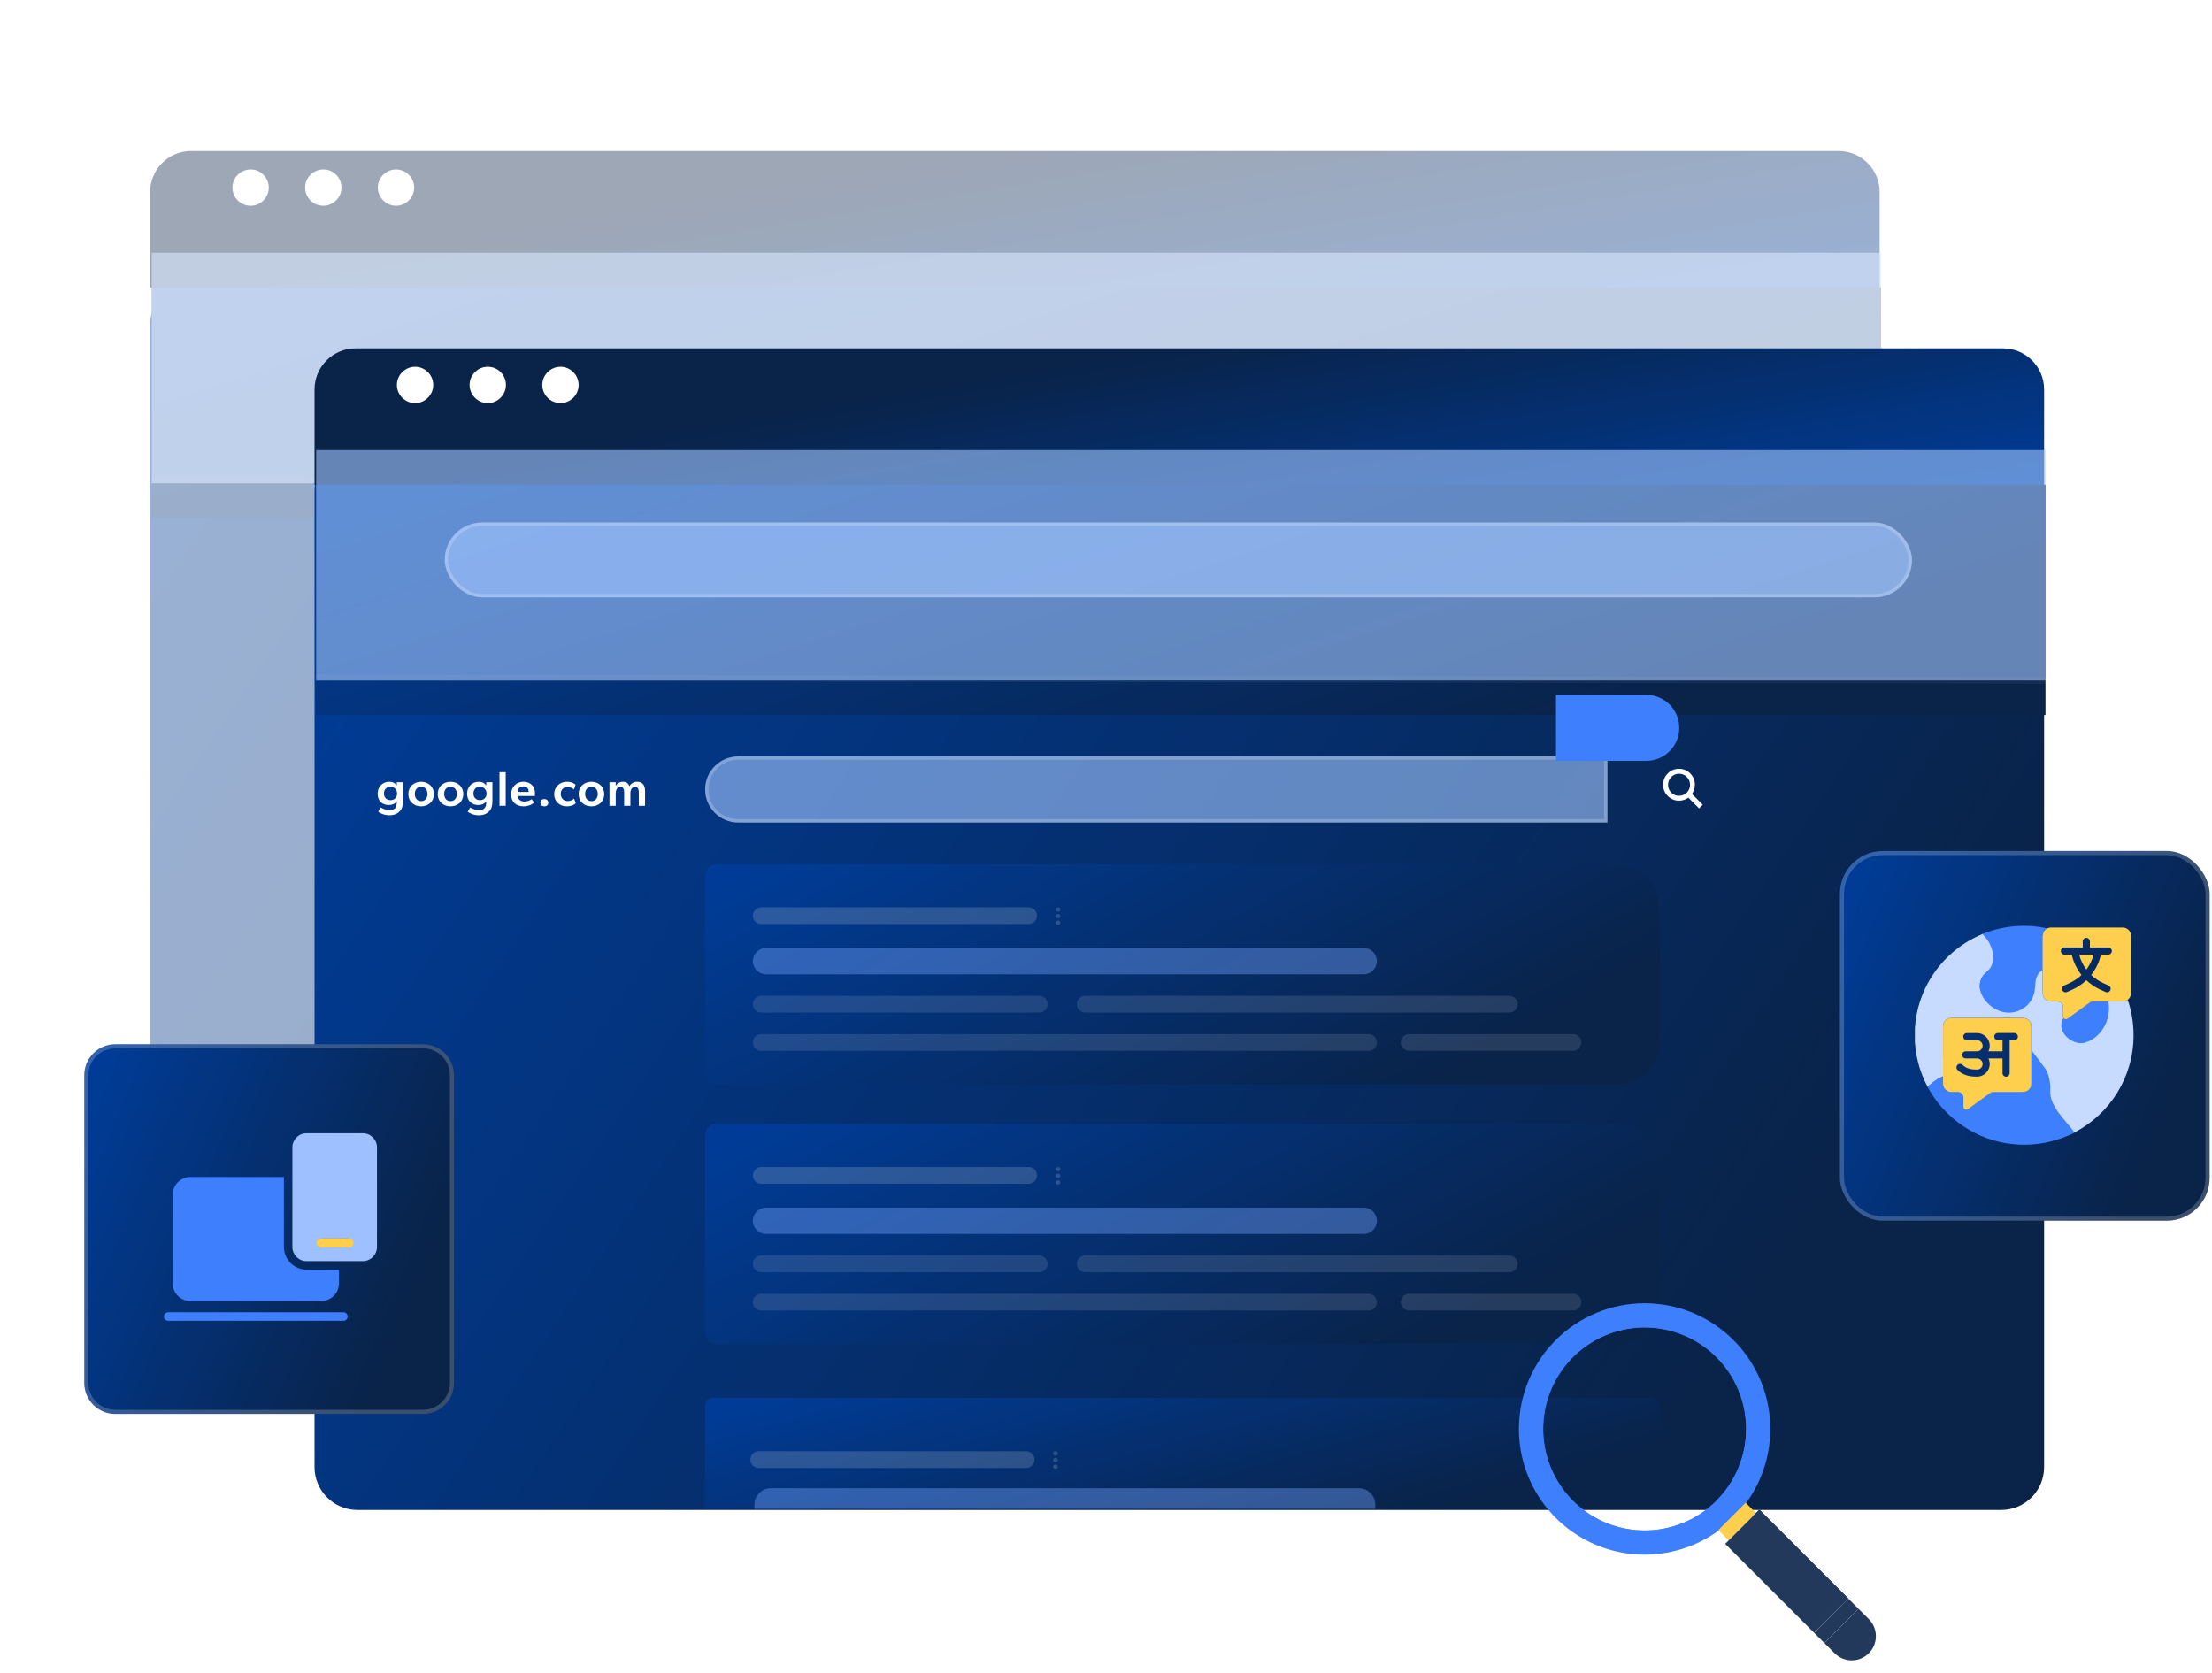
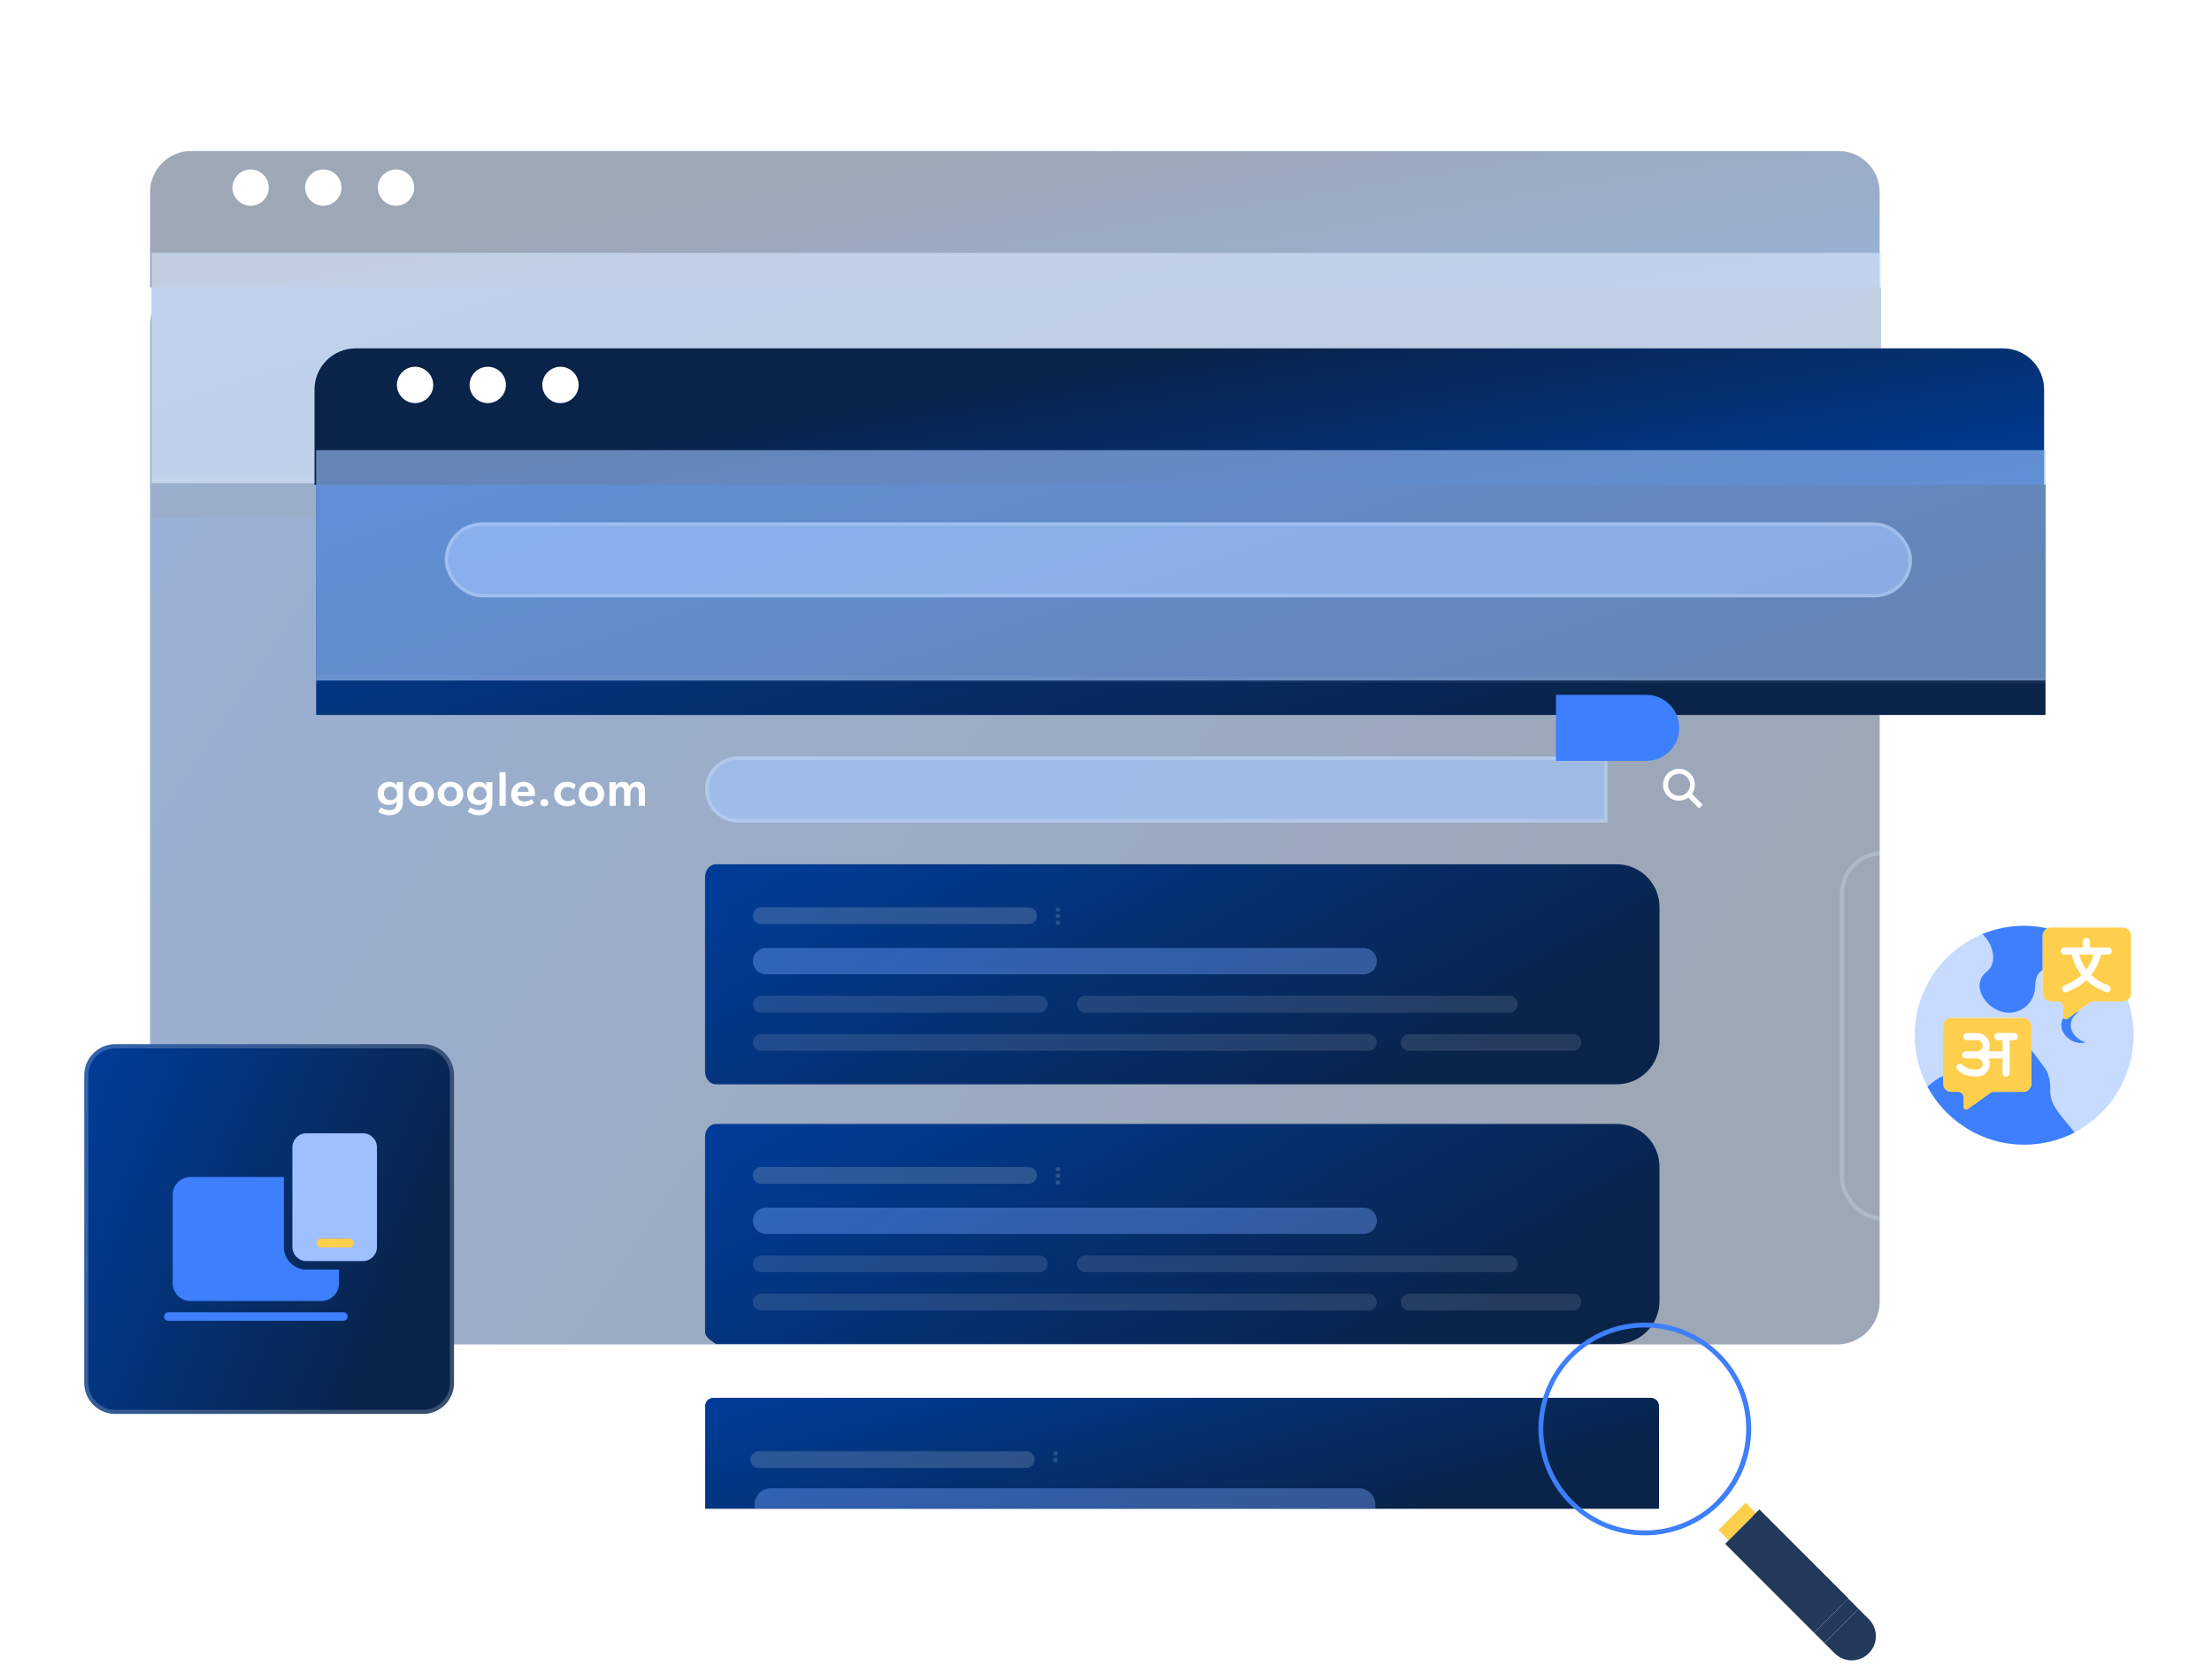
<svg xmlns="http://www.w3.org/2000/svg" width="538" height="407" viewBox="0 0 538 407" fill="none">
  <g opacity="0.4">
    <g filter="url(#filter0_bd_2106_19737)">
      <path d="M36.5 71.404C36.5 65.647 41.167 60.98 46.924 60.98H446.742C452.499 60.98 457.166 65.647 457.166 71.404V308.86C457.166 314.617 452.499 319.284 446.742 319.284H46.924C41.167 319.284 36.5 314.617 36.5 308.86V71.404Z" fill="url(#paint0_linear_2106_19737)" />
    </g>
    <g filter="url(#filter1_bd_2106_19737)">
      <path d="M36.5 39.001C36.5 33.478 40.978 29 46.501 29H447.165C452.688 29 457.166 33.478 457.166 39.001V62.211H36.5V39.001Z" fill="url(#paint1_linear_2106_19737)" />
    </g>
    <path d="M65.374 45.632C65.374 48.054 63.375 50.052 60.953 50.052C58.531 50.052 56.533 48.054 56.533 45.632C56.533 43.21 58.531 41.212 60.953 41.212C63.375 41.212 65.374 43.21 65.374 45.632Z" fill="white" />
    <path d="M83.051 45.632C83.051 48.054 81.053 50.052 78.631 50.052C76.209 50.052 74.211 48.054 74.211 45.632C74.211 43.21 76.209 41.212 78.631 41.212C81.114 41.212 83.051 43.21 83.051 45.632Z" fill="white" />
    <path d="M100.737 45.632C100.737 48.054 98.739 50.052 96.317 50.052C93.895 50.052 91.897 48.054 91.897 45.632C91.897 43.21 93.895 41.212 96.317 41.212C98.739 41.212 100.737 43.21 100.737 45.632Z" fill="white" />
    <g filter="url(#filter2_bd_2106_19737)">
      <path d="M36.895 62.145H457.499V118.173H36.895V62.145Z" fill="url(#paint2_linear_2106_19737)" />
    </g>
    <g style="mix-blend-mode:overlay">
      <path d="M36.895 61.494H457.499V117.523H36.895V61.494Z" fill="#A2C6FF" fill-opacity="0.6" />
    </g>
    <path d="M36.895 116.871L457.499 117.522" stroke="white" stroke-opacity="0.05" stroke-width="1.57" />
  </g>
-   <path d="M76.5 119.404C76.5 113.647 81.167 108.98 86.924 108.98H486.742C492.499 108.98 497.166 113.647 497.166 119.404V356.86C497.166 362.617 492.499 367.284 486.742 367.284H86.924C81.167 367.284 76.5 362.617 76.5 356.86V119.404Z" fill="url(#paint3_linear_2106_19737)" />
  <path d="M102.887 254H28.036C23.874 254 20.5 257.374 20.5 261.536V336.387C20.5 340.549 23.874 343.923 28.036 343.923H102.887C107.049 343.923 110.423 340.549 110.423 336.387V261.536C110.423 257.374 107.049 254 102.887 254Z" fill="url(#paint4_linear_2106_19737)" />
  <path d="M28.036 254.5H102.887C106.773 254.5 109.923 257.65 109.923 261.536V336.387C109.923 340.273 106.773 343.423 102.887 343.423H28.036C24.15 343.423 21 340.273 21 336.387V261.536C21 257.65 24.15 254.5 28.036 254.5Z" stroke="white" stroke-opacity="0.2" />
  <path d="M84.557 320.233C84.557 320.803 84.091 321.269 83.521 321.269H40.912C40.342 321.269 39.876 320.803 39.876 320.233C39.876 319.663 40.342 319.197 40.912 319.197H83.521C84.091 319.197 84.557 319.663 84.557 320.233Z" fill="#3D7FFC" />
  <path d="M82.445 308.815V312.142C82.445 314.525 80.507 316.463 78.124 316.463H46.323C43.94 316.463 42.002 314.525 42.002 312.142V290.609C42.002 288.226 43.94 286.288 46.323 286.288H69.047V303.313C69.047 306.349 71.513 308.815 74.539 308.815H82.445Z" fill="#3D7FFC" />
  <path d="M88.266 275.654H74.536C72.65 275.654 71.116 277.187 71.116 279.083V303.32C71.116 305.206 72.65 306.75 74.536 306.75H88.266C90.151 306.75 91.685 305.206 91.685 303.32V279.083C91.685 277.177 90.151 275.654 88.266 275.654ZM84.68 303.331H78.131C77.561 303.331 77.095 302.864 77.095 302.295C77.095 301.725 77.561 301.258 78.131 301.258H84.68C85.25 301.258 85.716 301.725 85.716 302.295C85.716 302.864 85.25 303.331 84.68 303.331Z" fill="#9FC0FF" />
  <rect x="76.98" y="301.228" width="9.025" height="2.206" rx="1.103" fill="#FECE4D" />
  <path d="M96.477 194.91C96.086 195.502 95.399 195.81 94.522 195.81C93.076 195.81 91.844 194.886 91.844 193.061C91.844 191.473 92.958 190.158 94.664 190.158C95.434 190.158 96.086 190.442 96.489 191.058H96.513L96.501 190.264H98.006V194.815C98.006 196.071 97.745 196.782 97.259 197.292C96.761 197.813 96.027 198.299 94.652 198.299C93.289 198.299 92.27 197.647 91.986 197.446L92.614 196.391C92.981 196.652 93.918 197.067 94.652 197.067C95.47 197.067 95.897 196.806 96.11 196.557C96.323 196.308 96.501 195.834 96.501 195.194V194.91H96.477ZM96.584 193.026C96.584 192.196 95.968 191.355 94.972 191.355C93.977 191.355 93.384 192.089 93.384 193.026C93.384 193.902 93.953 194.625 94.948 194.625C96.039 194.625 96.584 193.902 96.584 193.026ZM102.43 196.13C100.664 196.13 99.314 194.969 99.314 193.156C99.314 191.343 100.664 190.158 102.43 190.158C104.184 190.158 105.535 191.343 105.535 193.156C105.535 194.969 104.184 196.13 102.43 196.13ZM103.971 193.12C103.971 192.137 103.402 191.378 102.43 191.378C101.435 191.378 100.89 192.137 100.89 193.12C100.89 194.104 101.435 194.874 102.43 194.874C103.402 194.874 103.971 194.104 103.971 193.12ZM109.576 196.13C107.81 196.13 106.459 194.969 106.459 193.156C106.459 191.343 107.81 190.158 109.576 190.158C111.33 190.158 112.681 191.343 112.681 193.156C112.681 194.969 111.33 196.13 109.576 196.13ZM111.117 193.12C111.117 192.137 110.548 191.378 109.576 191.378C108.581 191.378 108.035 192.137 108.035 193.12C108.035 194.104 108.581 194.874 109.576 194.874C110.548 194.874 111.117 194.104 111.117 193.12ZM118.239 194.91C117.848 195.502 117.16 195.81 116.283 195.81C114.838 195.81 113.605 194.886 113.605 193.061C113.605 191.473 114.719 190.158 116.426 190.158C117.196 190.158 117.848 190.442 118.251 191.058H118.274L118.262 190.264H119.767V194.815C119.767 196.071 119.507 196.782 119.021 197.292C118.523 197.813 117.788 198.299 116.414 198.299C115.051 198.299 114.032 197.647 113.747 197.446L114.375 196.391C114.743 196.652 115.679 197.067 116.414 197.067C117.231 197.067 117.658 196.806 117.871 196.557C118.085 196.308 118.262 195.834 118.262 195.194V194.91H118.239ZM118.345 193.026C118.345 192.196 117.729 191.355 116.734 191.355C115.738 191.355 115.146 192.089 115.146 193.026C115.146 193.902 115.715 194.625 116.71 194.625C117.8 194.625 118.345 193.902 118.345 193.026ZM121.49 187.823H122.995V196H121.49V187.823ZM125.873 193.618C126.015 194.531 126.714 194.969 127.58 194.969C128.35 194.969 129.037 194.625 129.31 194.388L129.902 195.206C129.582 195.538 128.717 196.13 127.319 196.13C125.589 196.13 124.309 195.076 124.309 193.227C124.309 191.39 125.648 190.158 127.283 190.158C129.049 190.158 130.115 191.319 130.115 192.848C130.115 193.144 130.092 193.618 130.092 193.618H125.873ZM127.271 191.284C126.371 191.284 125.897 191.912 125.849 192.635H128.599C128.575 192.006 128.338 191.284 127.271 191.284ZM132.405 196.13C131.836 196.13 131.445 195.799 131.445 195.253C131.445 194.696 131.836 194.365 132.405 194.365C132.95 194.365 133.353 194.696 133.353 195.253C133.353 195.799 132.95 196.13 132.405 196.13ZM139.616 194.246L140.042 195.36C139.924 195.467 139.331 196.13 137.803 196.13C136.238 196.13 134.793 195.052 134.793 193.18C134.793 191.295 136.286 190.158 137.826 190.158C139.272 190.158 139.841 190.738 139.995 190.893L139.58 192.03C139.402 191.864 138.893 191.426 138.004 191.426C137.103 191.426 136.381 192.054 136.381 193.109C136.381 194.163 137.103 194.851 138.087 194.851C139.071 194.851 139.616 194.246 139.616 194.246ZM143.853 196.13C142.087 196.13 140.736 194.969 140.736 193.156C140.736 191.343 142.087 190.158 143.853 190.158C145.606 190.158 146.957 191.343 146.957 193.156C146.957 194.969 145.606 196.13 143.853 196.13ZM145.393 193.12C145.393 192.137 144.824 191.378 143.853 191.378C142.857 191.378 142.312 192.137 142.312 193.12C142.312 194.104 142.857 194.874 143.853 194.874C144.824 194.874 145.393 194.104 145.393 193.12ZM155.371 192.789C155.371 192.089 155.217 191.402 154.471 191.402C153.712 191.402 153.321 192.054 153.321 193.037V196H151.804V192.777C151.804 191.995 151.603 191.402 150.88 191.402C150.098 191.402 149.754 192.137 149.754 193.037V196H148.237V190.264H149.754L149.742 191.13H149.778C150.039 190.596 150.738 190.158 151.484 190.158C152.314 190.158 152.812 190.49 153.084 191.248C153.487 190.549 154.139 190.158 154.968 190.158C156.473 190.158 156.888 191.224 156.888 192.54V196H155.371V192.789Z" fill="white" />
  <g filter="url(#filter3_bd_2106_19737)">
    <path d="M76.5 87.001C76.5 81.478 80.978 77 86.501 77H487.165C492.688 77 497.166 81.478 497.166 87.001V110.21H76.5V87.001Z" fill="url(#paint5_linear_2106_19737)" />
  </g>
  <path d="M105.373 93.632C105.373 96.054 103.375 98.052 100.953 98.052C98.531 98.052 96.533 96.054 96.533 93.632C96.533 91.21 98.531 89.212 100.953 89.212C103.375 89.212 105.373 91.21 105.373 93.632Z" fill="white" />
  <path d="M123.051 93.632C123.051 96.054 121.053 98.052 118.631 98.052C116.209 98.052 114.211 96.054 114.211 93.632C114.211 91.21 116.209 89.212 118.631 89.212C121.114 89.212 123.051 91.21 123.051 93.632Z" fill="white" />
  <path d="M140.737 93.632C140.737 96.054 138.739 98.052 136.317 98.052C133.895 98.052 131.896 96.054 131.896 93.632C131.896 91.21 133.895 89.212 136.317 89.212C138.739 89.212 140.737 91.21 140.737 93.632Z" fill="white" />
  <g filter="url(#filter4_bd_2106_19737)">
    <path d="M76.894 110.145H497.499V166.173H76.894V110.145Z" fill="url(#paint6_linear_2106_19737)" />
  </g>
  <g style="mix-blend-mode:overlay">
    <path d="M76.894 109.494H497.499V165.523H76.894V109.494Z" fill="#A2C6FF" fill-opacity="0.6" />
  </g>
  <g style="mix-blend-mode:overlay">
    <rect x="108.166" y="127.084" width="356.869" height="18.223" rx="9.112" fill="#A2C6FF" fill-opacity="0.6" />
    <rect x="108.574" y="127.492" width="356.054" height="17.407" rx="8.704" stroke="white" stroke-opacity="0.2" stroke-width="0.816" stroke-linecap="round" />
  </g>
  <path d="M76.895 164.871L497.499 165.522" stroke="white" stroke-opacity="0.05" stroke-width="1.57" />
  <g style="mix-blend-mode:overlay">
    <path d="M171.5 192.03C171.5 187.596 175.095 184.001 179.529 184.001H390.955V200.059H179.529C175.095 200.059 171.5 196.464 171.5 192.03Z" fill="#A2C6FF" fill-opacity="0.6" />
    <path d="M171.908 192.03C171.908 187.821 175.32 184.409 179.529 184.409H390.547V199.651H179.529C175.32 199.651 171.908 196.239 171.908 192.03Z" stroke="white" stroke-opacity="0.2" stroke-width="0.816" stroke-linecap="round" />
  </g>
  <g filter="url(#filter5_dd_2106_19737)">
    <path d="M424.486 192.029C424.486 196.463 420.892 200.058 416.457 200.058L394.5 200.058L394.5 184L416.457 184C420.892 184 424.486 187.595 424.486 192.029Z" fill="#3D7FFC" />
  </g>
  <path d="M411.182 192.773L414.135 195.739L413.243 196.635L410.291 193.668L410.847 193.375L410.881 193.829C410.185 194.433 409.293 194.762 408.374 194.752C407.863 194.761 407.356 194.666 406.883 194.471C406.411 194.276 405.983 193.986 405.627 193.619C405.263 193.263 404.975 192.836 404.781 192.364C404.587 191.893 404.492 191.386 404.501 190.876C404.492 190.366 404.588 189.859 404.782 189.387C404.976 188.916 405.264 188.489 405.629 188.133C405.983 187.767 406.407 187.478 406.877 187.283C407.347 187.088 407.851 186.992 408.359 187.001C408.867 186.992 409.371 187.088 409.841 187.283C410.311 187.478 410.736 187.767 411.09 188.133C411.455 188.491 411.744 188.921 411.938 189.395C412.132 189.87 412.227 190.379 412.218 190.892C412.228 191.816 411.901 192.711 411.299 193.41L411.048 193.089L411.182 192.773ZM406.478 192.793C406.724 193.047 407.019 193.247 407.345 193.382C407.671 193.517 408.021 193.583 408.373 193.577C408.725 193.578 409.073 193.51 409.398 193.375C409.724 193.241 410.019 193.043 410.268 192.793C410.516 192.543 410.713 192.247 410.847 191.92C410.981 191.594 411.049 191.244 411.048 190.89C411.05 190.537 410.981 190.187 410.847 189.861C410.714 189.534 410.517 189.237 410.268 188.987C410.019 188.738 409.724 188.54 409.399 188.405C409.073 188.271 408.725 188.202 408.373 188.204C408.021 188.202 407.673 188.271 407.348 188.405C407.022 188.54 406.727 188.737 406.478 188.987C406.229 189.237 406.033 189.534 405.899 189.86C405.765 190.187 405.697 190.537 405.698 190.89C405.692 191.244 405.758 191.596 405.892 191.923C406.026 192.25 406.226 192.546 406.478 192.793Z" fill="white" />
  <path d="M174.156 210.228C174.156 210.228 174.156 210.228 174.156 210.228H393.195C398.952 210.228 403.619 214.894 403.619 220.651V253.329C403.619 259.086 398.952 263.753 393.195 263.753H174.156C173.449 263.753 172.77 263.431 172.27 262.857C171.769 262.284 171.488 261.506 171.488 260.695V213.286C171.488 212.475 171.769 211.697 172.27 211.123C172.77 210.55 173.449 210.228 174.156 210.228C174.156 210.228 174.156 210.228 174.156 210.228Z" fill="url(#paint7_linear_2106_19737)" />
  <path d="M257.314 221.736C257.2 221.736 257.088 221.706 256.994 221.648C256.899 221.591 256.825 221.51 256.782 221.415C256.738 221.32 256.727 221.216 256.75 221.115C256.772 221.015 256.828 220.922 256.909 220.85C256.99 220.778 257.093 220.729 257.205 220.71C257.317 220.69 257.433 220.701 257.538 220.741C257.643 220.781 257.733 220.848 257.795 220.934C257.858 221.02 257.891 221.12 257.89 221.223C257.888 221.359 257.827 221.49 257.719 221.586C257.611 221.682 257.466 221.736 257.314 221.736Z" fill="#D2DCE4" fill-opacity="0.2" />
  <path d="M257.314 223.355C257.2 223.355 257.088 223.325 256.994 223.268C256.899 223.21 256.825 223.129 256.782 223.034C256.738 222.939 256.727 222.835 256.75 222.734C256.772 222.634 256.828 222.542 256.909 222.469C256.99 222.397 257.093 222.348 257.205 222.329C257.317 222.309 257.433 222.32 257.538 222.36C257.643 222.4 257.733 222.467 257.795 222.553C257.858 222.639 257.891 222.739 257.89 222.842C257.888 222.979 257.827 223.109 257.719 223.205C257.611 223.301 257.466 223.355 257.314 223.355Z" fill="#D2DCE4" fill-opacity="0.2" />
  <path d="M257.314 224.971C257.2 224.971 257.089 224.94 256.994 224.883C256.899 224.826 256.826 224.746 256.782 224.651C256.739 224.556 256.727 224.452 256.749 224.352C256.772 224.251 256.826 224.159 256.907 224.086C256.987 224.014 257.09 223.965 257.202 223.945C257.313 223.925 257.429 223.935 257.534 223.974C257.639 224.013 257.729 224.08 257.793 224.165C257.856 224.25 257.89 224.35 257.89 224.453C257.89 224.59 257.829 224.722 257.721 224.819C257.613 224.916 257.467 224.971 257.314 224.971Z" fill="#D2DCE4" fill-opacity="0.2" />
  <path fill-rule="evenodd" clip-rule="evenodd" d="M183.111 222.736C183.111 221.612 184.023 220.7 185.148 220.7H250.18C251.304 220.7 252.216 221.612 252.216 222.736C252.216 223.861 251.304 224.773 250.18 224.773H185.148C184.023 224.773 183.111 223.861 183.111 222.736Z" fill="#D2DCE4" fill-opacity="0.2" />
  <path fill-rule="evenodd" clip-rule="evenodd" d="M183.111 233.791C183.111 232.023 184.544 230.591 186.311 230.591H331.684C333.451 230.591 334.884 232.023 334.884 233.791C334.884 235.558 333.451 236.991 331.684 236.991H186.311C184.544 236.991 183.111 235.558 183.111 233.791Z" fill="#76A5FF" fill-opacity="0.4" />
  <path opacity="0.7" fill-rule="evenodd" clip-rule="evenodd" d="M183.111 244.262C183.111 243.137 184.023 242.226 185.148 242.226H252.763C253.888 242.226 254.8 243.137 254.8 244.262C254.8 245.387 253.888 246.298 252.763 246.298H185.148C184.023 246.298 183.111 245.387 183.111 244.262Z" fill="#D2DCE4" fill-opacity="0.2" />
  <path opacity="0.7" fill-rule="evenodd" clip-rule="evenodd" d="M261.906 244.262C261.906 243.137 262.818 242.226 263.943 242.226H367.079C368.204 242.226 369.116 243.137 369.116 244.262C369.116 245.387 368.204 246.298 367.079 246.298H263.943C262.818 246.298 261.906 245.387 261.906 244.262Z" fill="#D2DCE4" fill-opacity="0.2" />
  <path opacity="0.7" fill-rule="evenodd" clip-rule="evenodd" d="M183.111 253.57C183.111 252.446 184.023 251.534 185.148 251.534H332.847C333.972 251.534 334.884 252.446 334.884 253.57C334.884 254.695 333.972 255.607 332.847 255.607H185.148C184.023 255.607 183.111 254.695 183.111 253.57Z" fill="#D2DCE4" fill-opacity="0.2" />
  <path opacity="0.7" fill-rule="evenodd" clip-rule="evenodd" d="M340.695 253.57C340.695 252.446 341.607 251.534 342.732 251.534L382.576 251.534C383.701 251.534 384.612 252.446 384.612 253.57C384.612 254.695 383.701 255.607 382.576 255.607L342.732 255.607C341.607 255.607 340.695 254.695 340.695 253.57Z" fill="#D2DCE4" fill-opacity="0.2" />
-   <path d="M174.156 273.388C174.156 273.388 174.156 273.388 174.156 273.388H393.195C398.952 273.388 403.619 278.055 403.619 283.812V316.489C403.619 322.246 398.952 326.913 393.195 326.913H174.156C173.449 326.913 172.77 326.591 172.27 326.017C171.769 325.444 171.488 324.666 171.488 323.855V276.446C171.488 275.635 171.769 274.857 172.27 274.284C172.77 273.71 173.449 273.388 174.156 273.388C174.156 273.388 174.156 273.388 174.156 273.388Z" fill="url(#paint8_linear_2106_19737)" />
+   <path d="M174.156 273.388C174.156 273.388 174.156 273.388 174.156 273.388H393.195C398.952 273.388 403.619 278.055 403.619 283.812V316.489C403.619 322.246 398.952 326.913 393.195 326.913H174.156C171.769 325.444 171.488 324.666 171.488 323.855V276.446C171.488 275.635 171.769 274.857 172.27 274.284C172.77 273.71 173.449 273.388 174.156 273.388C174.156 273.388 174.156 273.388 174.156 273.388Z" fill="url(#paint8_linear_2106_19737)" />
  <path d="M257.314 284.896C257.2 284.896 257.088 284.866 256.994 284.809C256.899 284.751 256.825 284.67 256.782 284.575C256.738 284.48 256.727 284.376 256.75 284.275C256.772 284.175 256.828 284.083 256.909 284.01C256.99 283.938 257.093 283.889 257.205 283.87C257.317 283.85 257.433 283.861 257.538 283.901C257.643 283.941 257.733 284.008 257.795 284.094C257.858 284.18 257.891 284.28 257.89 284.383C257.888 284.52 257.827 284.65 257.719 284.746C257.611 284.842 257.466 284.896 257.314 284.896Z" fill="#D2DCE4" fill-opacity="0.2" />
  <path d="M257.314 286.515C257.2 286.515 257.088 286.485 256.994 286.428C256.899 286.371 256.825 286.289 256.782 286.194C256.738 286.1 256.727 285.995 256.75 285.895C256.772 285.794 256.828 285.702 256.909 285.629C256.99 285.557 257.093 285.508 257.205 285.489C257.317 285.469 257.433 285.48 257.538 285.52C257.643 285.56 257.733 285.627 257.795 285.713C257.858 285.799 257.891 285.9 257.89 286.002C257.888 286.139 257.827 286.269 257.719 286.365C257.611 286.461 257.466 286.515 257.314 286.515Z" fill="#D2DCE4" fill-opacity="0.2" />
  <path d="M257.314 288.131C257.2 288.131 257.089 288.1 256.994 288.044C256.899 287.987 256.826 287.906 256.782 287.811C256.739 287.716 256.727 287.612 256.749 287.512C256.772 287.411 256.826 287.319 256.907 287.247C256.987 287.174 257.09 287.125 257.202 287.105C257.313 287.085 257.429 287.095 257.534 287.134C257.639 287.174 257.729 287.24 257.793 287.325C257.856 287.41 257.89 287.51 257.89 287.613C257.89 287.75 257.829 287.882 257.721 287.979C257.613 288.076 257.467 288.131 257.314 288.131Z" fill="#D2DCE4" fill-opacity="0.2" />
  <path fill-rule="evenodd" clip-rule="evenodd" d="M183.111 285.897C183.111 284.772 184.023 283.86 185.148 283.86H250.18C251.304 283.86 252.216 284.772 252.216 285.897C252.216 287.021 251.304 287.933 250.18 287.933H185.148C184.023 287.933 183.111 287.021 183.111 285.897Z" fill="#D2DCE4" fill-opacity="0.2" />
  <path fill-rule="evenodd" clip-rule="evenodd" d="M183.111 296.951C183.111 295.184 184.544 293.751 186.311 293.751H331.684C333.451 293.751 334.884 295.184 334.884 296.951C334.884 298.718 333.451 300.151 331.684 300.151H186.311C184.544 300.151 183.111 298.718 183.111 296.951Z" fill="#76A5FF" fill-opacity="0.4" />
  <path opacity="0.7" fill-rule="evenodd" clip-rule="evenodd" d="M183.111 307.422C183.111 306.297 184.023 305.386 185.148 305.386H252.763C253.888 305.386 254.8 306.297 254.8 307.422C254.8 308.547 253.888 309.458 252.763 309.458H185.148C184.023 309.458 183.111 308.547 183.111 307.422Z" fill="#D2DCE4" fill-opacity="0.2" />
  <path opacity="0.7" fill-rule="evenodd" clip-rule="evenodd" d="M261.906 307.422C261.906 306.297 262.818 305.386 263.943 305.386H367.079C368.204 305.386 369.116 306.297 369.116 307.422C369.116 308.547 368.204 309.458 367.079 309.458H263.943C262.818 309.458 261.906 308.547 261.906 307.422Z" fill="#D2DCE4" fill-opacity="0.2" />
  <path opacity="0.7" fill-rule="evenodd" clip-rule="evenodd" d="M183.111 316.731C183.111 315.606 184.023 314.694 185.148 314.694H332.847C333.972 314.694 334.884 315.606 334.884 316.731C334.884 317.855 333.972 318.767 332.847 318.767H185.148C184.023 318.767 183.111 317.855 183.111 316.731Z" fill="#D2DCE4" fill-opacity="0.2" />
  <path opacity="0.7" fill-rule="evenodd" clip-rule="evenodd" d="M340.695 316.731C340.695 315.606 341.607 314.694 342.732 314.694L382.576 314.694C383.701 314.694 384.612 315.606 384.612 316.731C384.612 317.855 383.701 318.767 382.576 318.767L342.732 318.767C341.607 318.767 340.695 317.855 340.695 316.731Z" fill="#D2DCE4" fill-opacity="0.2" />
-   <rect x="447.5" y="207" width="89.923" height="89.923" rx="10.424" fill="url(#paint9_linear_2106_19737)" />
  <rect x="448" y="207.5" width="88.923" height="88.923" rx="9.924" stroke="white" stroke-opacity="0.2" />
  <g clip-path="url(#clip0_2106_19737)">
    <g clip-path="url(#clip1_2106_19737)">
      <path d="M517.503 243.176C517.168 243.432 516.744 243.59 516.29 243.59H509.084C508.798 243.59 508.522 243.679 508.296 243.846L502.854 247.789C502.411 248.115 501.79 247.789 501.79 247.247V244.94C501.79 244.201 501.188 243.6 500.449 243.6H498.842C497.728 243.6 496.831 242.703 496.831 241.589V227.62C496.831 227.62 496.831 227.551 496.841 227.522C493.982 227.167 491.833 227.098 491.833 227.098L482.399 227.157C482.33 227.187 482.242 227.157 482.173 227.196C482.163 227.196 482.153 227.206 482.143 227.216C472.482 231.209 465.69 240.711 465.69 251.811C465.69 256.336 466.824 260.604 468.815 264.331C468.815 264.331 469.9 265.188 471.378 266.352C475.174 271.655 481.128 275.164 488.275 276.17C490.069 276.732 491.321 277.037 491.321 277.037C491.321 277.037 496.121 277.195 500.212 276.614C501.681 276.495 503.101 276.18 504.491 275.48C504.491 275.48 504.51 275.48 504.51 275.47C504.53 275.47 504.54 275.46 504.56 275.45C513.096 271.014 518.922 262.093 518.922 251.811C518.922 248.785 518.42 245.887 517.493 243.176H517.503ZM492.06 247.602C493.174 247.602 494.071 248.499 494.071 249.613V262.901V263.572C494.071 264.686 493.174 265.583 492.06 265.583H484.854C484.568 265.583 484.292 265.671 484.065 265.839L480.033 268.757C476.613 265.563 474.01 261.511 472.601 256.937V249.613C472.601 248.499 473.498 247.602 474.612 247.602H475.282H492.06Z" fill="#C6DBFF" />
      <path d="M496.82 227.628C496.82 226.829 497.283 226.149 497.963 225.824C496.14 225.429 494.257 225.193 492.315 225.193C489.614 225.193 487.002 225.597 484.537 226.346C483.729 226.593 484.044 227.529 483.275 227.845L484.271 228.998C485.927 231.157 486.282 234.607 483.916 236.559C480.308 239.418 482.359 243.341 485.829 245.046C485.878 245.076 485.937 245.106 485.986 245.135C488.076 246.22 489.644 246.141 491.586 244.81C492.285 244.327 493.498 244.12 493.951 243.42C494.405 242.72 494.72 241.922 494.858 241.084C494.986 240.325 495.065 239.516 495.085 238.668C495.361 237.17 495.992 236.401 496.82 235.997V227.628Z" fill="#3D7FFC" />
-       <path d="M509.073 243.592C508.787 243.592 508.511 243.681 508.284 243.849L502.843 247.792C502.764 247.851 502.685 247.88 502.596 247.9C502.31 248.413 502.143 248.984 502.153 249.576C502.31 251.863 503.878 253.697 506.116 253.697C509.014 253.697 512.947 250.296 512.947 245.219C512.947 244.667 512.888 244.125 512.779 243.592H509.073Z" fill="#3D7FFC" />
      <path d="M503.632 249.514C503.592 248.577 503.967 247.671 504.617 247C505.051 246.566 505.396 246.152 505.682 245.748L502.853 247.799C502.508 248.055 502.054 247.907 501.877 247.572C501.512 248.144 501.315 248.824 501.345 249.514C501.483 251.831 503.878 253.704 506.136 253.704C506.5 253.704 506.885 253.654 507.269 253.546C505.416 253.043 503.76 251.436 503.651 249.514H503.632Z" fill="#3D7FFC" />
      <path d="M498.664 265.218C498.723 263.868 498.546 262.517 498.102 261.245C498.102 261.226 498.092 261.216 498.082 261.196C497.855 260.565 497.52 259.984 497.096 259.461C496.387 258.574 495.174 256.809 494.06 255.459V262.911V263.582C494.06 264.696 493.163 265.593 492.049 265.593H484.843C484.557 265.593 484.281 265.682 484.055 265.849L478.613 269.792C478.169 270.118 477.548 269.792 477.548 269.25V266.943C477.548 266.204 476.947 265.603 476.208 265.603H474.601C473.487 265.603 472.59 264.706 472.59 263.592V261.807C471.21 262.3 469.85 263.483 468.814 264.341C469.583 265.77 472.698 266.815 473.714 268.087C477.903 273.351 481.639 275.382 487.771 276.486C493.479 277.521 499.344 278.171 504.5 275.49C504.519 275.48 504.539 275.47 504.559 275.46C502.42 272.483 498.486 269.201 498.654 265.238L498.664 265.218Z" fill="#3D7FFC" />
      <path d="M504.509 275.479C499.935 277.864 494.652 278.831 489.526 278.288C480.861 277.441 472.866 272.038 468.814 264.33C470.342 263.048 472.59 261.047 474.562 261.688C479.145 270.264 488.205 276.1 498.634 276.1C500.655 276.1 502.617 275.883 504.509 275.469V275.479Z" fill="#3D7FFC" />
      <path d="M507.446 235.847C508.255 234.762 508.856 233.53 509.211 232.199H505.682C506.037 233.53 506.638 234.762 507.446 235.847Z" fill="#FECE4D" />
      <path d="M518.3 227.622C518.3 226.508 517.403 225.611 516.289 225.611H499.511H498.841C497.727 225.611 496.83 226.508 496.83 227.622V241.581C496.83 242.695 497.727 243.592 498.841 243.592H500.448C501.187 243.592 501.789 244.193 501.789 244.932V247.239C501.789 247.791 502.41 248.107 502.853 247.781L508.295 243.838C508.521 243.671 508.797 243.582 509.083 243.582H516.289C517.403 243.582 518.3 242.685 518.3 241.571V240.9V227.622ZM512.78 232.196H510.986C510.572 234.03 509.754 235.725 508.61 237.155C509.487 237.992 510.503 238.682 511.646 239.185L512.839 239.718C513.273 239.915 513.47 240.417 513.273 240.861C513.125 241.186 512.819 241.374 512.484 241.374C512.366 241.374 512.248 241.354 512.129 241.295L510.937 240.762C509.625 240.181 508.452 239.382 507.437 238.426C506.432 239.382 505.249 240.181 503.938 240.762L502.745 241.295C502.626 241.344 502.508 241.374 502.39 241.374C502.055 241.374 501.749 241.186 501.601 240.861C501.404 240.427 501.601 239.915 502.035 239.718L503.228 239.185C504.371 238.673 505.387 237.983 506.264 237.155C505.12 235.715 504.302 234.03 503.888 232.196H502.104C501.631 232.196 501.237 231.812 501.237 231.329C501.237 230.846 501.621 230.461 502.104 230.461H506.57V228.992C506.57 228.519 506.954 228.125 507.437 228.125C507.92 228.125 508.305 228.509 508.305 228.992V230.461H512.77C513.243 230.461 513.638 230.846 513.638 231.329C513.638 231.812 513.253 232.196 512.77 232.196H512.78Z" fill="#FECE4D" />
      <path d="M494.061 249.627C494.061 248.513 493.164 247.616 492.05 247.616H475.272H474.602C473.488 247.616 472.591 248.513 472.591 249.627V263.586C472.591 264.699 473.488 265.597 474.602 265.597H476.209C476.948 265.597 477.549 266.198 477.549 266.937V269.244C477.549 269.796 478.17 270.111 478.614 269.786L484.055 265.843C484.282 265.675 484.558 265.587 484.844 265.587H492.05C493.164 265.587 494.061 264.69 494.061 263.576V262.905V249.617V249.627ZM489.931 253.028H488.787V261.023C488.787 261.496 488.403 261.89 487.92 261.89C487.437 261.89 487.052 261.506 487.052 261.023V257.454H483.622C483.819 257.858 483.937 258.322 483.937 258.805C483.937 260.5 482.557 261.88 480.861 261.88C479.403 261.88 477.549 261.693 476.1 260.244C475.765 259.909 475.765 259.357 476.1 259.021C476.435 258.686 476.987 258.686 477.323 259.021C478.318 260.017 479.669 260.155 480.861 260.155C481.621 260.155 482.212 259.564 482.212 258.805C482.212 258.045 481.601 257.454 480.861 257.454H478.091C477.618 257.454 477.224 257.07 477.224 256.587C477.224 256.104 477.608 255.719 478.091 255.719H480.861C481.611 255.719 482.212 255.108 482.212 254.369C482.212 253.629 481.601 253.018 480.861 253.018H478.367C477.894 253.018 477.5 252.634 477.5 252.151C477.5 251.668 477.884 251.283 478.367 251.283H480.861C482.557 251.283 483.937 252.663 483.937 254.359C483.937 254.842 483.829 255.305 483.622 255.709H487.052V253.008H485.909C485.436 253.008 485.041 252.624 485.041 252.141C485.041 251.658 485.426 251.273 485.909 251.273H489.921C490.394 251.273 490.788 251.658 490.788 252.141C490.788 252.624 490.404 253.008 489.921 253.008L489.931 253.028Z" fill="#FECE4D" />
      <path d="M484.784 238.037L484.754 238.067C484.311 238.422 482.773 239.831 481.679 241.044C481.235 239.388 481.619 237.623 483.325 236.263C485.691 234.311 484.823 230.496 483.167 228.337L482.171 227.184C482.94 226.868 483.739 226.582 484.547 226.336C485.267 227.42 485.898 228.337 485.898 228.337C487.613 231.531 487.692 235.642 484.794 238.037H484.784Z" fill="#3D7FFC" />
      <path d="M494.051 243.256C494.022 243.305 493.992 243.365 493.953 243.414C493.499 244.114 492.908 244.735 492.198 245.218C490.256 246.549 487.743 246.697 485.663 245.612C485.613 245.583 485.554 245.553 485.505 245.523C482.232 243.917 479.994 239.678 482.745 236.799C481.867 239.441 483.937 242.497 486.717 243.798C486.776 243.828 486.826 243.857 486.885 243.887C489.063 244.971 491.695 244.824 493.716 243.493C493.825 243.424 493.943 243.345 494.042 243.256H494.051Z" fill="#3D7FFC" />
      <path d="M480.979 275.892C480.979 275.892 481.029 275.912 481.058 275.931C481.029 275.921 481.009 275.912 480.979 275.892Z" fill="#94CCD4" />
      <path d="M504.519 275.465C504.046 275.711 503.563 275.938 503.07 276.155C503.553 275.938 504.027 275.711 504.5 275.465C504.5 275.465 504.5 275.465 504.51 275.465H504.519Z" fill="#94CCD4" />
    </g>
  </g>
  <path d="M171.5 342C171.5 340.895 172.395 340 173.5 340H401.5C402.605 340 403.5 340.895 403.5 342V367H171.5V342Z" fill="url(#paint10_linear_2106_19737)" />
  <g clip-path="url(#clip2_2106_19737)">
    <g clip-path="url(#clip3_2106_19737)">
-       <path d="M378.376 325.961C374.1 330.237 371.188 335.685 370.008 341.616C368.829 347.547 369.434 353.694 371.748 359.281C374.063 364.868 377.981 369.643 383.01 373.003C388.038 376.363 393.949 378.156 399.996 378.156C406.043 378.156 411.955 376.363 416.983 373.003C422.011 369.643 425.93 364.868 428.244 359.281C430.558 353.694 431.164 347.547 429.984 341.616C428.804 335.685 425.892 330.237 421.616 325.961C418.777 323.121 415.407 320.869 411.697 319.333C407.987 317.796 404.011 317.005 399.996 317.005C395.981 317.005 392.005 317.796 388.295 319.333C384.586 320.869 381.215 323.121 378.376 325.961ZM417.454 365.038C414 368.493 409.6 370.847 404.809 371.801C400.018 372.755 395.052 372.267 390.539 370.398C386.026 368.529 382.168 365.364 379.454 361.302C376.74 357.241 375.291 352.466 375.291 347.581C375.291 342.696 376.74 337.921 379.454 333.859C382.168 329.798 386.026 326.633 390.539 324.764C395.052 322.895 400.018 322.407 404.809 323.361C409.6 324.315 414 326.669 417.454 330.124C422.082 334.755 424.682 341.034 424.682 347.581C424.682 354.128 422.082 360.407 417.454 365.038Z" fill="#3D7FFC" />
      <path d="M424.583 365.519L417.931 372.171L420.425 374.666L427.078 368.014L424.583 365.519Z" fill="#FECE4D" />
      <path d="M427.912 367.213L419.597 375.529L441.217 397.149L449.532 388.833L427.912 367.213Z" fill="#22395B" />
      <path d="M427.912 367.205L426.25 368.869L447.878 390.482L449.54 388.818L427.912 367.205Z" fill="#22395B" />
      <path d="M443.724 399.653L446.217 402.146C447.319 403.249 448.815 403.868 450.374 403.868C451.933 403.868 453.428 403.249 454.531 402.146C455.633 401.044 456.252 399.548 456.252 397.989C456.252 396.43 455.633 394.935 454.531 393.832L452.038 391.339L443.724 399.653Z" fill="#22395B" />
      <path d="M449.537 388.842L441.222 397.157L443.716 399.652L452.032 391.336L449.537 388.842Z" fill="#22395B" />
      <path d="M381.763 329.288C378.144 332.906 375.68 337.516 374.681 342.535C373.682 347.553 374.195 352.755 376.153 357.483C378.111 362.211 381.427 366.252 385.681 369.095C389.936 371.938 394.938 373.455 400.055 373.455C405.172 373.455 410.174 371.938 414.429 369.095C418.684 366.252 421.999 362.211 423.958 357.483C425.916 352.755 426.428 347.553 425.429 342.535C424.43 337.516 421.966 332.906 418.347 329.288C413.496 324.437 406.916 321.712 400.055 321.712C393.194 321.712 386.614 324.437 381.763 329.288ZM417.512 365.038C414.059 368.493 409.659 370.846 404.868 371.8C400.077 372.754 395.111 372.266 390.598 370.397C386.084 368.529 382.227 365.363 379.513 361.302C376.798 357.24 375.35 352.465 375.35 347.58C375.35 342.695 376.798 337.92 379.513 333.859C382.227 329.797 386.084 326.632 390.598 324.763C395.111 322.895 400.077 322.406 404.868 323.361C409.659 324.315 414.059 326.668 417.512 330.123C422.133 334.762 424.722 341.045 424.711 347.593C424.7 354.14 422.09 360.415 417.454 365.038H417.512Z" fill="#3D7FFC" />
    </g>
  </g>
  <path d="M256.703 354.036C256.588 354.036 256.477 354.005 256.382 353.948C256.287 353.891 256.214 353.81 256.17 353.715C256.127 353.62 256.116 353.516 256.138 353.415C256.161 353.314 256.216 353.222 256.297 353.15C256.379 353.078 256.482 353.029 256.594 353.009C256.706 352.99 256.822 353.001 256.927 353.041C257.032 353.081 257.121 353.148 257.184 353.234C257.246 353.319 257.279 353.42 257.278 353.523C257.277 353.659 257.216 353.79 257.108 353.886C257 353.982 256.854 354.036 256.703 354.036Z" fill="#D2DCE4" fill-opacity="0.2" />
  <path d="M256.703 355.655C256.588 355.655 256.477 355.624 256.382 355.567C256.287 355.51 256.214 355.429 256.17 355.334C256.127 355.239 256.116 355.135 256.138 355.034C256.161 354.934 256.216 354.841 256.297 354.769C256.379 354.697 256.482 354.648 256.594 354.629C256.706 354.609 256.822 354.62 256.927 354.66C257.032 354.7 257.121 354.767 257.184 354.853C257.246 354.939 257.279 355.039 257.278 355.142C257.277 355.278 257.216 355.409 257.108 355.505C257 355.601 256.854 355.655 256.703 355.655Z" fill="#D2DCE4" fill-opacity="0.2" />
-   <path d="M256.703 357.27C256.589 357.27 256.477 357.24 256.383 357.183C256.288 357.126 256.214 357.045 256.171 356.951C256.127 356.856 256.116 356.752 256.138 356.652C256.16 356.551 256.215 356.459 256.296 356.386C256.376 356.314 256.479 356.265 256.59 356.245C256.702 356.225 256.818 356.235 256.923 356.274C257.028 356.313 257.118 356.38 257.181 356.465C257.244 356.55 257.278 356.65 257.278 356.753C257.278 356.89 257.218 357.022 257.11 357.119C257.002 357.216 256.855 357.27 256.703 357.27Z" fill="#D2DCE4" fill-opacity="0.2" />
  <path fill-rule="evenodd" clip-rule="evenodd" d="M182.5 355.036C182.5 353.912 183.412 353 184.536 353H249.569C250.693 353 251.605 353.912 251.605 355.036C251.605 356.161 250.693 357.073 249.569 357.073H184.536C183.412 357.073 182.5 356.161 182.5 355.036Z" fill="#D2DCE4" fill-opacity="0.2" />
  <path d="M183.5 366C183.5 363.791 185.291 362 187.5 362H330.5C332.709 362 334.5 363.791 334.5 366V367H183.5V366Z" fill="#76A5FF" fill-opacity="0.4" />
  <defs>
    <filter id="filter0_bd_2106_19737" x="-17.383" y="7.097" width="528.432" height="366.07" filterUnits="userSpaceOnUse" color-interpolation-filters="sRGB">
      <feFlood flood-opacity="0" result="BackgroundImageFix" />
      <feGaussianBlur in="BackgroundImageFix" stdDeviation="26.942" />
      <feComposite in2="SourceAlpha" operator="in" result="effect1_backgroundBlur_2106_19737" />
      <feColorMatrix in="SourceAlpha" type="matrix" values="0 0 0 0 0 0 0 0 0 0 0 0 0 0 0 0 0 0 127 0" result="hardAlpha" />
      <feMorphology radius="1.935" operator="erode" in="SourceAlpha" result="effect2_dropShadow_2106_19737" />
      <feOffset dy="7.738" />
      <feGaussianBlur stdDeviation="19.173" />
      <feComposite in2="hardAlpha" operator="out" />
      <feColorMatrix type="matrix" values="0 0 0 0 0 0 0 0 0 0 0 0 0 0 0 0 0 0 0.2 0" />
      <feBlend mode="normal" in2="effect1_backgroundBlur_2106_19737" result="effect2_dropShadow_2106_19737" />
      <feBlend mode="normal" in="SourceGraphic" in2="effect2_dropShadow_2106_19737" result="shape" />
    </filter>
    <filter id="filter1_bd_2106_19737" x="-17.383" y="-24.883" width="528.432" height="140.977" filterUnits="userSpaceOnUse" color-interpolation-filters="sRGB">
      <feFlood flood-opacity="0" result="BackgroundImageFix" />
      <feGaussianBlur in="BackgroundImageFix" stdDeviation="26.942" />
      <feComposite in2="SourceAlpha" operator="in" result="effect1_backgroundBlur_2106_19737" />
      <feColorMatrix in="SourceAlpha" type="matrix" values="0 0 0 0 0 0 0 0 0 0 0 0 0 0 0 0 0 0 127 0" result="hardAlpha" />
      <feMorphology radius="1.935" operator="erode" in="SourceAlpha" result="effect2_dropShadow_2106_19737" />
      <feOffset dy="7.738" />
      <feGaussianBlur stdDeviation="19.173" />
      <feComposite in2="hardAlpha" operator="out" />
      <feColorMatrix type="matrix" values="0 0 0 0 0 0 0 0 0 0 0 0 0 0 0 0 0 0 0.2 0" />
      <feBlend mode="normal" in2="effect1_backgroundBlur_2106_19737" result="effect2_dropShadow_2106_19737" />
      <feBlend mode="normal" in="SourceGraphic" in2="effect2_dropShadow_2106_19737" result="shape" />
    </filter>
    <filter id="filter2_bd_2106_19737" x="-16.989" y="8.262" width="528.371" height="163.795" filterUnits="userSpaceOnUse" color-interpolation-filters="sRGB">
      <feFlood flood-opacity="0" result="BackgroundImageFix" />
      <feGaussianBlur in="BackgroundImageFix" stdDeviation="26.942" />
      <feComposite in2="SourceAlpha" operator="in" result="effect1_backgroundBlur_2106_19737" />
      <feColorMatrix in="SourceAlpha" type="matrix" values="0 0 0 0 0 0 0 0 0 0 0 0 0 0 0 0 0 0 127 0" result="hardAlpha" />
      <feMorphology radius="1.935" operator="erode" in="SourceAlpha" result="effect2_dropShadow_2106_19737" />
      <feOffset dy="7.738" />
      <feGaussianBlur stdDeviation="19.173" />
      <feComposite in2="hardAlpha" operator="out" />
      <feColorMatrix type="matrix" values="0 0 0 0 0 0 0 0 0 0 0 0 0 0 0 0 0 0 0.2 0" />
      <feBlend mode="normal" in2="effect1_backgroundBlur_2106_19737" result="effect2_dropShadow_2106_19737" />
      <feBlend mode="normal" in="SourceGraphic" in2="effect2_dropShadow_2106_19737" result="shape" />
    </filter>
    <filter id="filter3_bd_2106_19737" x="22.617" y="23.117" width="528.432" height="140.977" filterUnits="userSpaceOnUse" color-interpolation-filters="sRGB">
      <feFlood flood-opacity="0" result="BackgroundImageFix" />
      <feGaussianBlur in="BackgroundImageFix" stdDeviation="26.942" />
      <feComposite in2="SourceAlpha" operator="in" result="effect1_backgroundBlur_2106_19737" />
      <feColorMatrix in="SourceAlpha" type="matrix" values="0 0 0 0 0 0 0 0 0 0 0 0 0 0 0 0 0 0 127 0" result="hardAlpha" />
      <feMorphology radius="1.935" operator="erode" in="SourceAlpha" result="effect2_dropShadow_2106_19737" />
      <feOffset dy="7.738" />
      <feGaussianBlur stdDeviation="19.173" />
      <feComposite in2="hardAlpha" operator="out" />
      <feColorMatrix type="matrix" values="0 0 0 0 0 0 0 0 0 0 0 0 0 0 0 0 0 0 0.2 0" />
      <feBlend mode="normal" in2="effect1_backgroundBlur_2106_19737" result="effect2_dropShadow_2106_19737" />
      <feBlend mode="normal" in="SourceGraphic" in2="effect2_dropShadow_2106_19737" result="shape" />
    </filter>
    <filter id="filter4_bd_2106_19737" x="23.011" y="56.262" width="528.371" height="163.795" filterUnits="userSpaceOnUse" color-interpolation-filters="sRGB">
      <feFlood flood-opacity="0" result="BackgroundImageFix" />
      <feGaussianBlur in="BackgroundImageFix" stdDeviation="26.942" />
      <feComposite in2="SourceAlpha" operator="in" result="effect1_backgroundBlur_2106_19737" />
      <feColorMatrix in="SourceAlpha" type="matrix" values="0 0 0 0 0 0 0 0 0 0 0 0 0 0 0 0 0 0 127 0" result="hardAlpha" />
      <feMorphology radius="1.935" operator="erode" in="SourceAlpha" result="effect2_dropShadow_2106_19737" />
      <feOffset dy="7.738" />
      <feGaussianBlur stdDeviation="19.173" />
      <feComposite in2="hardAlpha" operator="out" />
      <feColorMatrix type="matrix" values="0 0 0 0 0 0 0 0 0 0 0 0 0 0 0 0 0 0 0.2 0" />
      <feBlend mode="normal" in2="effect1_backgroundBlur_2106_19737" result="effect2_dropShadow_2106_19737" />
      <feBlend mode="normal" in="SourceGraphic" in2="effect2_dropShadow_2106_19737" result="shape" />
    </filter>
    <filter id="filter5_dd_2106_19737" x="259.615" y="49.115" width="267.64" height="253.711" filterUnits="userSpaceOnUse" color-interpolation-filters="sRGB">
      <feFlood flood-opacity="0" result="BackgroundImageFix" />
      <feColorMatrix in="SourceAlpha" type="matrix" values="0 0 0 0 0 0 0 0 0 0 0 0 0 0 0 0 0 0 127 0" result="hardAlpha" />
      <feOffset dx="-16.058" dy="-16.058" />
      <feGaussianBlur stdDeviation="59.413" />
      <feColorMatrix type="matrix" values="0 0 0 0 0 0 0 0 0 0.047 0 0 0 0 0.22 0 0 0 0.1 0" />
      <feBlend mode="normal" in2="BackgroundImageFix" result="effect1_dropShadow_2106_19737" />
      <feColorMatrix in="SourceAlpha" type="matrix" values="0 0 0 0 0 0 0 0 0 0 0 0 0 0 0 0 0 0 127 0" result="hardAlpha" />
      <feOffset dy="1.071" />
      <feGaussianBlur stdDeviation="7.494" />
      <feColorMatrix type="matrix" values="0 0 0 0 0.035 0 0 0 0 0.105 0 0 0 0 0.212 0 0 0 0.04 0" />
      <feBlend mode="normal" in2="effect1_dropShadow_2106_19737" result="effect2_dropShadow_2106_19737" />
      <feBlend mode="normal" in="SourceGraphic" in2="effect2_dropShadow_2106_19737" result="shape" />
    </filter>
    <linearGradient id="paint0_linear_2106_19737" x1="506.159" y1="359.615" x2="60.476" y2="61.731" gradientUnits="userSpaceOnUse">
      <stop offset="0.28" stop-color="#092349" />
      <stop offset="1" stop-color="#003C97" />
    </linearGradient>
    <linearGradient id="paint1_linear_2106_19737" x1="97.376" y1="27.573" x2="112.334" y2="117.562" gradientUnits="userSpaceOnUse">
      <stop offset="0.28" stop-color="#092349" />
      <stop offset="1" stop-color="#003C97" />
    </linearGradient>
    <linearGradient id="paint2_linear_2106_19737" x1="506.484" y1="126.921" x2="445.039" y2="-62.386" gradientUnits="userSpaceOnUse">
      <stop offset="0.28" stop-color="#092349" />
      <stop offset="1" stop-color="#003C97" />
    </linearGradient>
    <linearGradient id="paint3_linear_2106_19737" x1="546.159" y1="407.615" x2="100.476" y2="109.731" gradientUnits="userSpaceOnUse">
      <stop offset="0.28" stop-color="#092349" />
      <stop offset="1" stop-color="#003C97" />
    </linearGradient>
    <linearGradient id="paint4_linear_2106_19737" x1="120.896" y1="357.964" x2="2.934" y2="309.551" gradientUnits="userSpaceOnUse">
      <stop offset="0.28" stop-color="#092349" />
      <stop offset="1" stop-color="#003C97" />
    </linearGradient>
    <linearGradient id="paint5_linear_2106_19737" x1="137.376" y1="75.573" x2="152.334" y2="165.562" gradientUnits="userSpaceOnUse">
      <stop offset="0.28" stop-color="#092349" />
      <stop offset="1" stop-color="#003C97" />
    </linearGradient>
    <linearGradient id="paint6_linear_2106_19737" x1="546.484" y1="174.921" x2="485.039" y2="-14.386" gradientUnits="userSpaceOnUse">
      <stop offset="0.28" stop-color="#092349" />
      <stop offset="1" stop-color="#003C97" />
    </linearGradient>
    <linearGradient id="paint7_linear_2106_19737" x1="430.654" y1="272.111" x2="345.286" y2="120.169" gradientUnits="userSpaceOnUse">
      <stop offset="0.28" stop-color="#092349" />
      <stop offset="1" stop-color="#003C97" />
    </linearGradient>
    <linearGradient id="paint8_linear_2106_19737" x1="430.654" y1="335.271" x2="345.286" y2="183.329" gradientUnits="userSpaceOnUse">
      <stop offset="0.28" stop-color="#092349" />
      <stop offset="1" stop-color="#003C97" />
    </linearGradient>
    <linearGradient id="paint9_linear_2106_19737" x1="547.896" y1="310.964" x2="429.934" y2="262.551" gradientUnits="userSpaceOnUse">
      <stop offset="0.28" stop-color="#092349" />
      <stop offset="1" stop-color="#003C97" />
    </linearGradient>
    <linearGradient id="paint10_linear_2106_19737" x1="430.52" y1="371.216" x2="404.053" y2="277.883" gradientUnits="userSpaceOnUse">
      <stop offset="0.28" stop-color="#092349" />
      <stop offset="1" stop-color="#003C97" />
    </linearGradient>
    <clipPath id="clip0_2106_19737">
      <rect width="53.526" height="53.526" fill="white" transform="translate(465.737 225.237)" />
    </clipPath>
    <clipPath id="clip1_2106_19737">
      <rect width="53.526" height="53.526" fill="white" transform="translate(465.404 224.905)" />
    </clipPath>
    <clipPath id="clip2_2106_19737">
      <rect width="89.923" height="89.923" fill="white" transform="translate(367.5 317)" />
    </clipPath>
    <clipPath id="clip3_2106_19737">
      <rect width="88.01" height="88.01" fill="white" transform="translate(369.413 317)" />
    </clipPath>
  </defs>
</svg>